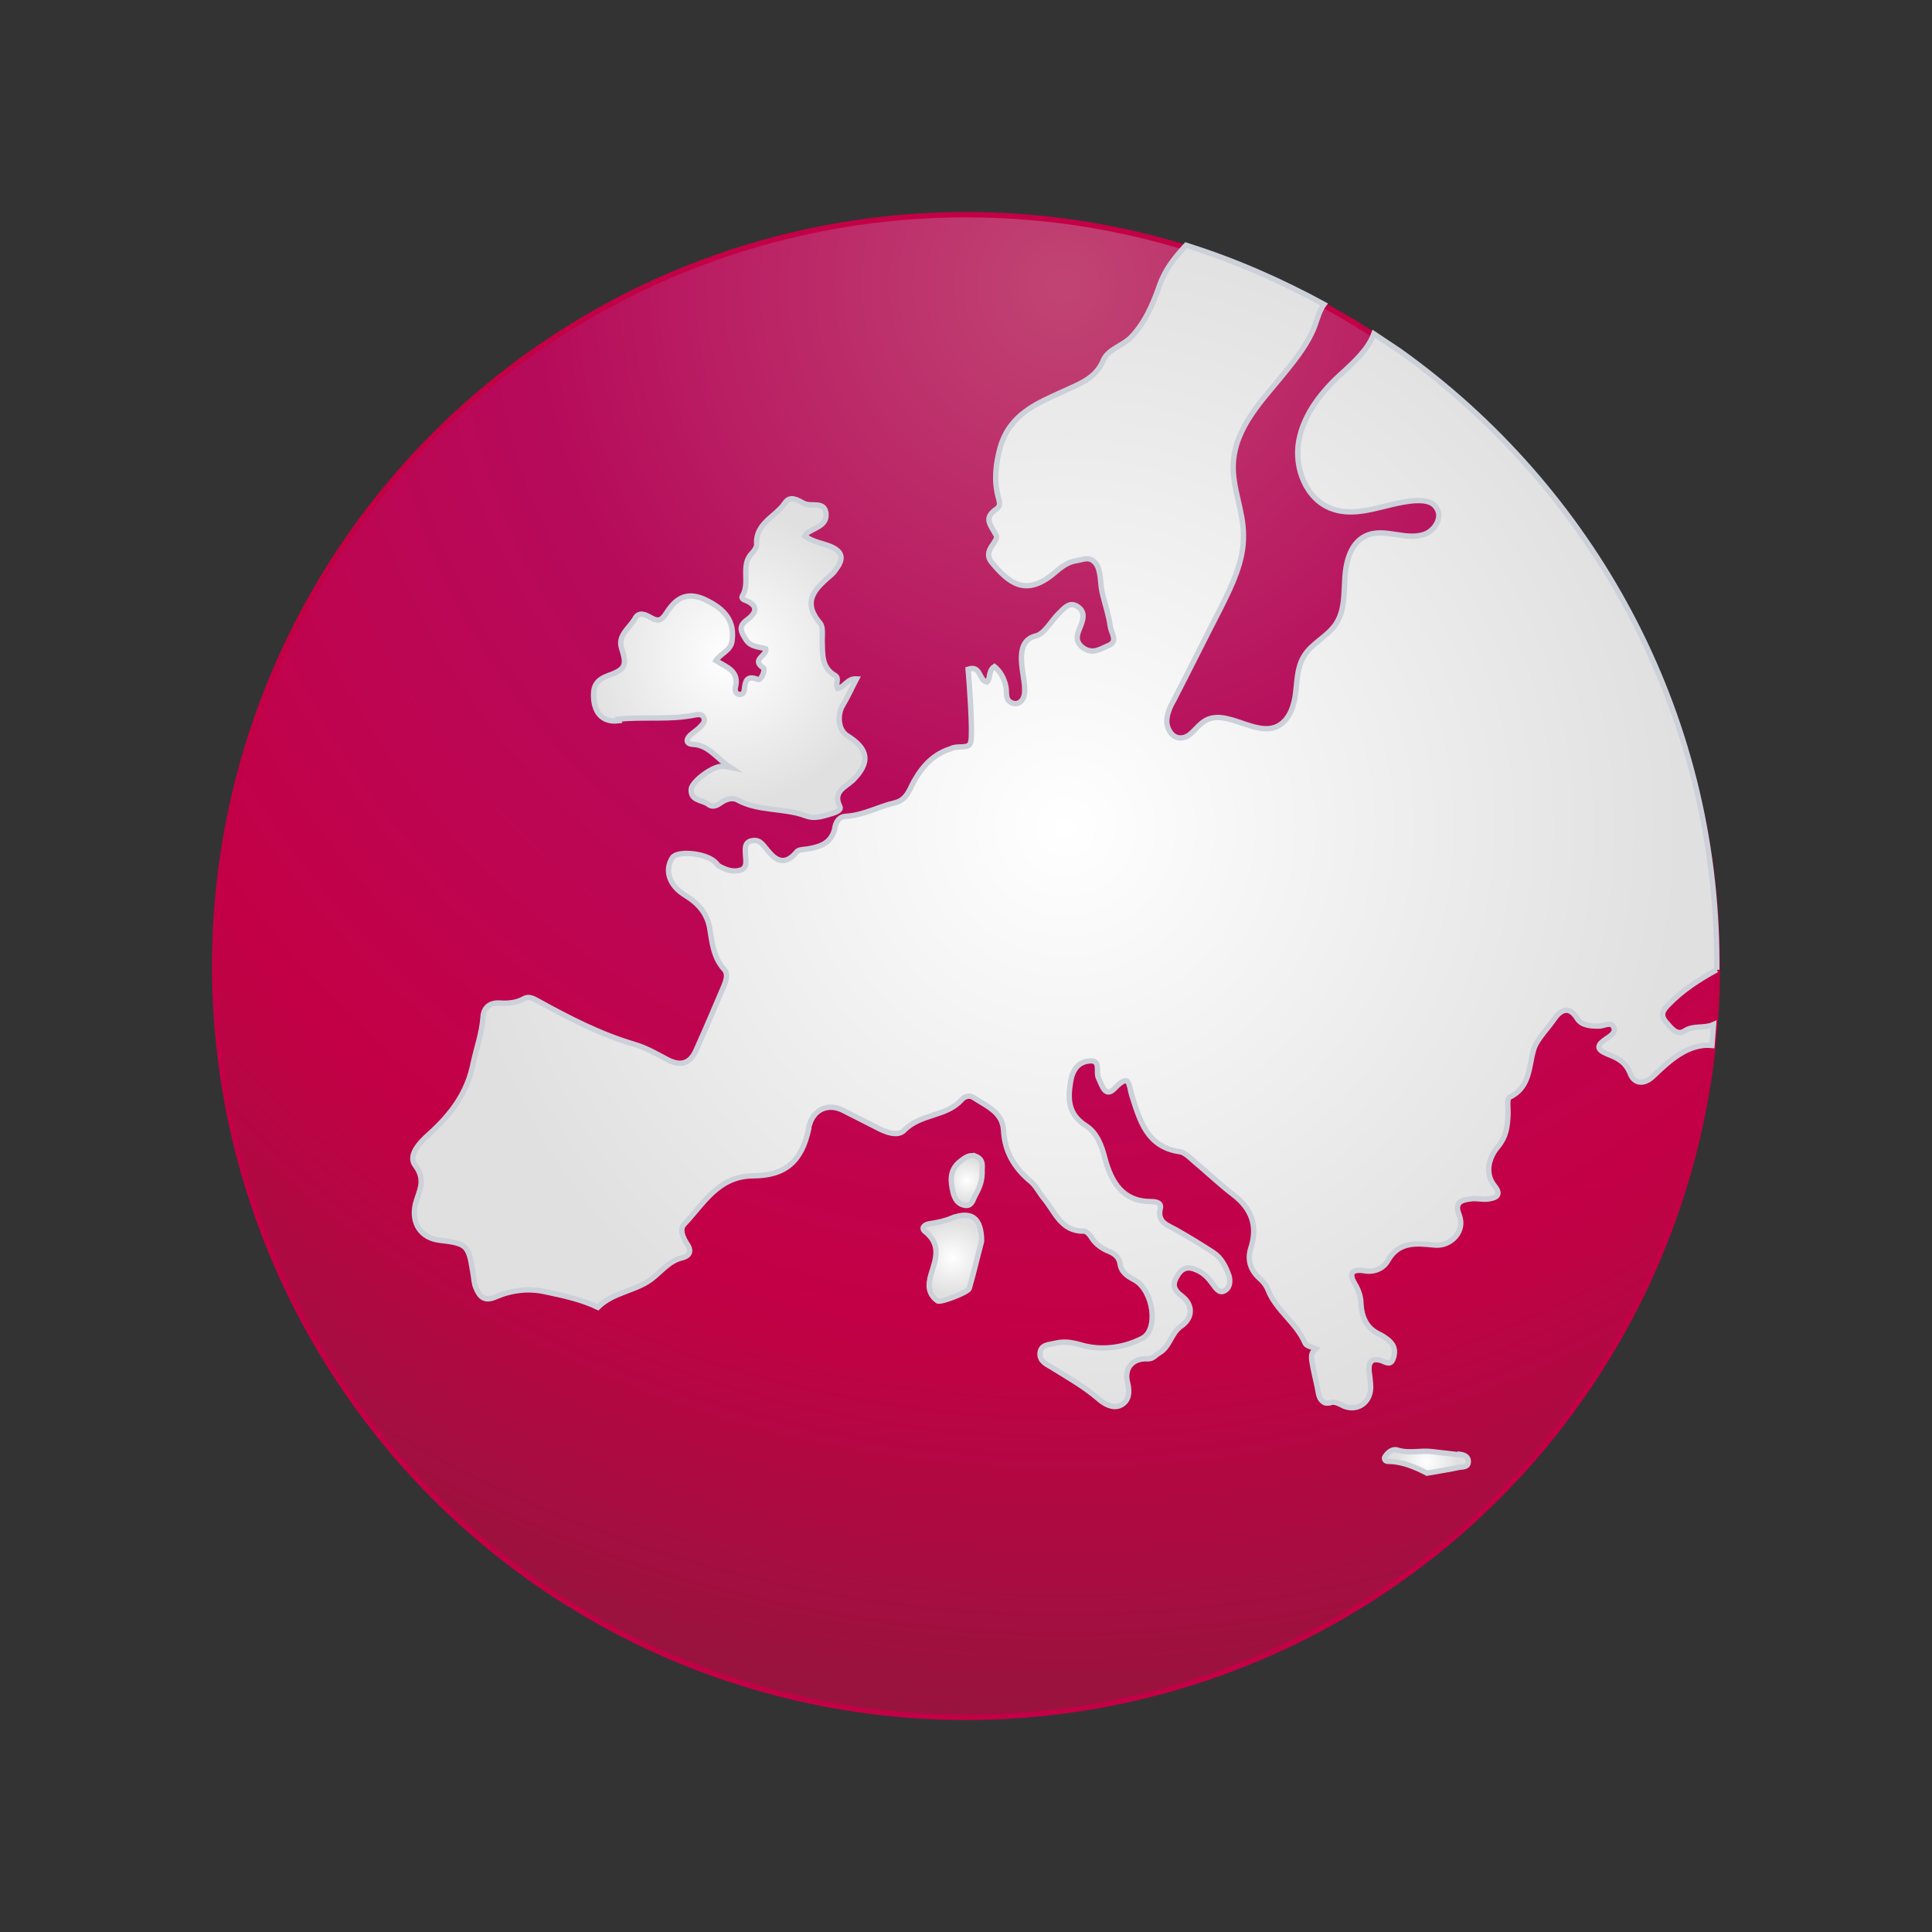
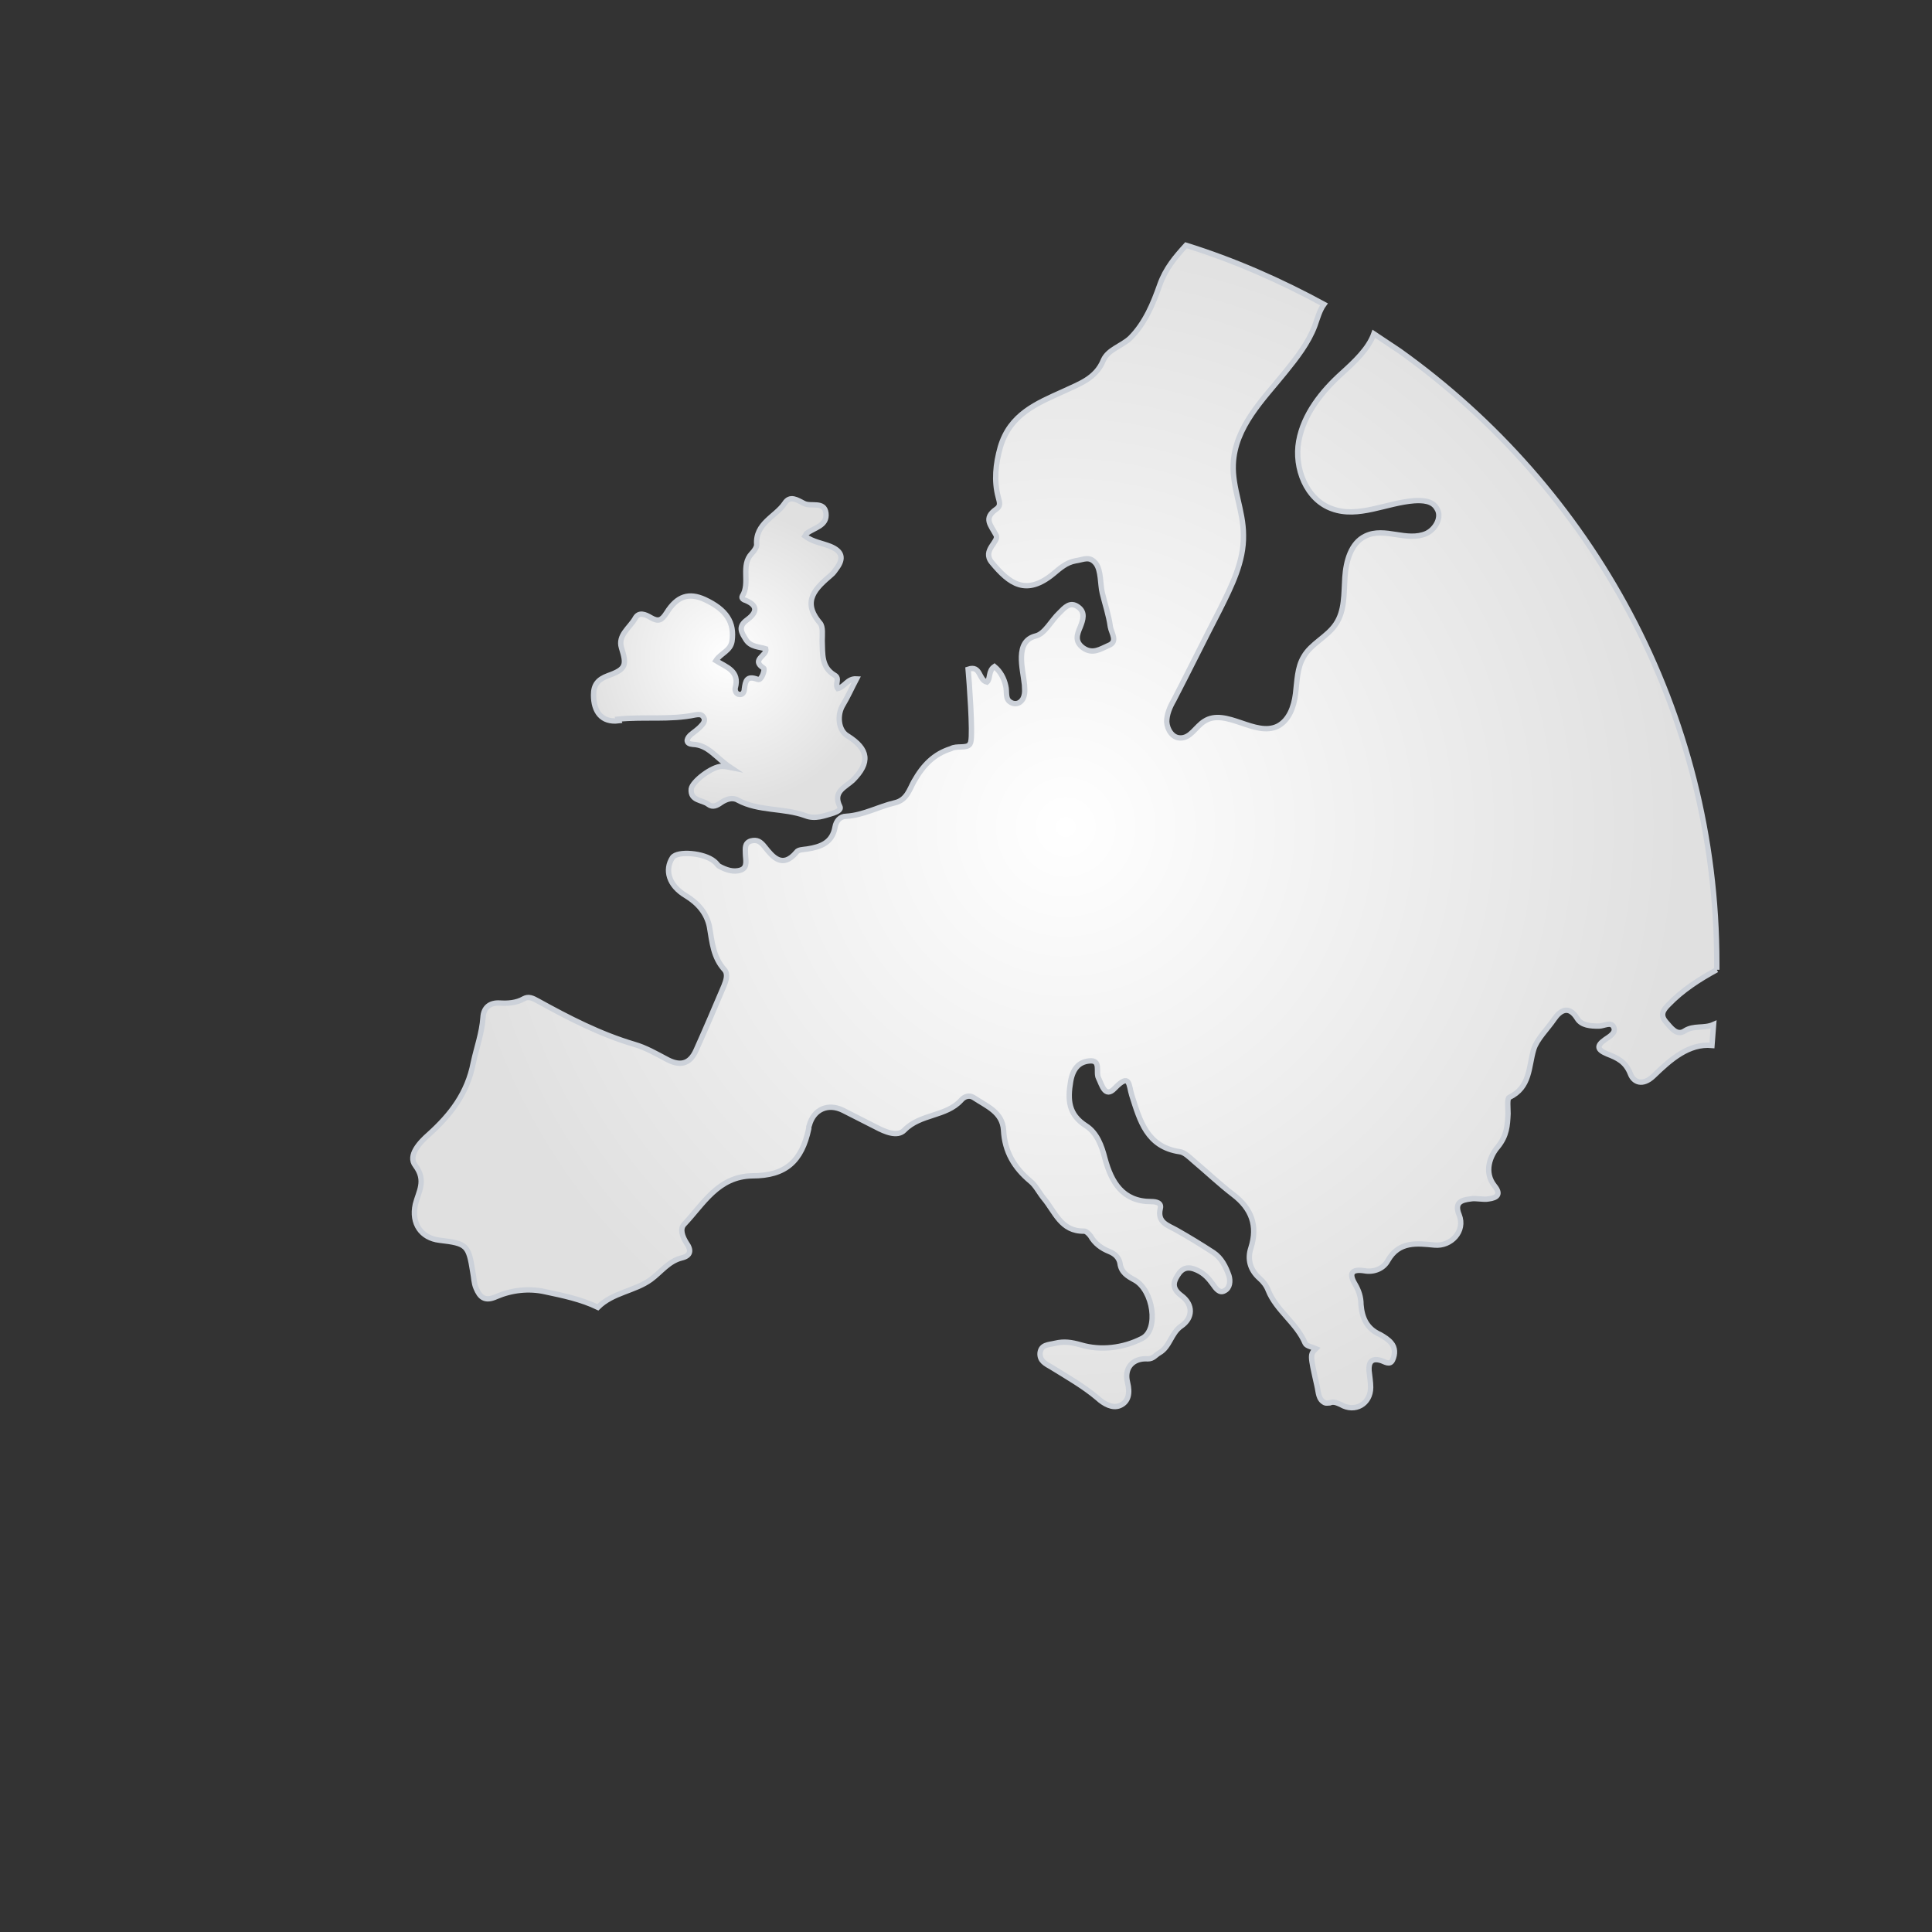
<svg xmlns="http://www.w3.org/2000/svg" xmlns:xlink="http://www.w3.org/1999/xlink" id="uuid-2da516e3-a4ef-4e6c-9e96-49990d9c0b19" data-name="icns" viewBox="0 0 36 36">
  <rect x="0" y="0" width="36" height="36" fill="#333333" stroke="none" />
  <defs>
    <style>
      .uuid-a697617b-d6d3-44b3-8049-6d69d126e072 {
        fill: url(#uuid-20322cef-fa5e-403a-94b2-9a46b47a45da);
        stroke: #c30045;
      }

      .uuid-a697617b-d6d3-44b3-8049-6d69d126e072, .uuid-4dd59271-70a5-4665-afc8-47a6660ec71c, .uuid-e2fbc8df-1057-41c8-a1a0-c8e7c2599843, .uuid-7e846812-9526-4859-aef4-cbd606fe6d54, .uuid-72a536a0-d06f-4b64-a66b-89a843a99498, .uuid-21ffcedd-a989-47f9-9dd0-34110106ede1 {
        stroke-miterlimit: 10;
        stroke-width: .1px;
      }

      .uuid-4dd59271-70a5-4665-afc8-47a6660ec71c {
        fill: url(#uuid-1846459d-2931-4bd0-b8b1-2750731e9533);
      }

      .uuid-4dd59271-70a5-4665-afc8-47a6660ec71c, .uuid-e2fbc8df-1057-41c8-a1a0-c8e7c2599843, .uuid-7e846812-9526-4859-aef4-cbd606fe6d54, .uuid-72a536a0-d06f-4b64-a66b-89a843a99498, .uuid-21ffcedd-a989-47f9-9dd0-34110106ede1 {
        stroke: #ccd1d9;
      }

      .uuid-e2fbc8df-1057-41c8-a1a0-c8e7c2599843 {
        fill: url(#uuid-916f7d90-fe89-4f35-9681-e49cf165cad4);
      }

      .uuid-7e846812-9526-4859-aef4-cbd606fe6d54 {
        fill: url(#uuid-c499609d-2e24-4f0f-8a0b-084de5ad751a);
      }

      .uuid-72a536a0-d06f-4b64-a66b-89a843a99498 {
        fill: url(#uuid-cb7c3963-c187-430a-be31-9bce80540174);
      }

      .uuid-21ffcedd-a989-47f9-9dd0-34110106ede1 {
        fill: url(#uuid-541d8f3b-7ac3-41b2-a74a-60cb50aae4de);
      }
    </style>
    <radialGradient id="uuid-20322cef-fa5e-403a-94b2-9a46b47a45da" cx="19.82" cy="5.32" fx="19.82" fy="5.32" r="28.66" gradientUnits="userSpaceOnUse">
      <stop offset="0" stop-color="#e44984" stop-opacity=".8" />
      <stop offset=".35" stop-color="#d70064" stop-opacity=".8" />
      <stop offset=".68" stop-color="#c30045" />
      <stop offset="1" stop-color="#8c193c" />
    </radialGradient>
    <radialGradient id="uuid-541d8f3b-7ac3-41b2-a74a-60cb50aae4de" cx="17.75" cy="23.44" fx="17.75" fy="23.44" r=".68" gradientUnits="userSpaceOnUse">
      <stop offset="0" stop-color="#fff" />
      <stop offset="1" stop-color="#e0e0e0" />
    </radialGradient>
    <radialGradient id="uuid-916f7d90-fe89-4f35-9681-e49cf165cad4" cx="13.58" cy="12.24" fx="13.58" fy="12.24" r="2.76" xlink:href="#uuid-541d8f3b-7ac3-41b2-a74a-60cb50aae4de" />
    <radialGradient id="uuid-1846459d-2931-4bd0-b8b1-2750731e9533" cx="18.02" cy="22" fx="18.02" fy="22" r=".39" xlink:href="#uuid-541d8f3b-7ac3-41b2-a74a-60cb50aae4de" />
    <radialGradient id="uuid-cb7c3963-c187-430a-be31-9bce80540174" cx="26.58" cy="27.24" fx="26.58" fy="27.24" r=".57" xlink:href="#uuid-541d8f3b-7ac3-41b2-a74a-60cb50aae4de" />
    <radialGradient id="uuid-c499609d-2e24-4f0f-8a0b-084de5ad751a" cx="19.86" cy="15.41" fx="19.86" fy="15.41" r="11.51" xlink:href="#uuid-541d8f3b-7ac3-41b2-a74a-60cb50aae4de" />
  </defs>
-   <circle class="uuid-a697617b-d6d3-44b3-8049-6d69d126e072" cx="18" cy="18" r="14" />
  <g>
-     <path class="uuid-21ffcedd-a989-47f9-9dd0-34110106ede1" d="m17.73,22.7c-.12.05-.26.08-.39.1-.11.01-.19.08-.1.15.3.24.2.51.11.79-.06.2-.06.37.12.5.05.04.57-.16.59-.23.09-.31.16-.62.23-.88,0-.45-.2-.57-.56-.43Z" />
+     <path class="uuid-21ffcedd-a989-47f9-9dd0-34110106ede1" d="m17.73,22.7Z" />
    <path class="uuid-e2fbc8df-1057-41c8-a1a0-c8e7c2599843" d="m11.52,13.4c.48-.05.97.02,1.44-.08.06-.01.11-.01.14.03.05.06.02.12-.03.17-.06.07-.14.12-.21.18-.08.08-.08.16.05.17.29.01.43.25.7.43-.1-.02-.13-.02-.16-.02-.18,0-.55.28-.57.42-.02.23.21.2.32.29.08.06.16.02.23-.03.1-.07.22-.11.32-.05.39.21.85.14,1.26.29.18.07.35,0,.52-.05.06-.02.15-.06.12-.12-.14-.28.1-.36.24-.49.33-.33.3-.58-.1-.83-.17-.1-.2-.39-.08-.58.09-.15.16-.31.25-.48-.17-.01-.22.15-.35.18-.06-.08.05-.19-.06-.25-.25-.15-.22-.4-.23-.64,0-.11.02-.26-.04-.33-.35-.41-.08-.65.21-.9.04-.03.07-.08.1-.12.14-.19.1-.32-.12-.41-.15-.06-.32-.08-.47-.19.02-.03.02-.05.03-.05.14-.11.39-.14.36-.38-.03-.23-.28-.11-.41-.18-.12-.06-.26-.16-.36,0-.17.25-.55.37-.52.77,0,.05-.05.12-.09.16-.22.23-.02.55-.18.8-.02.04.03.07.07.08.26.11.17.25.02.36-.18.13-.1.24-.02.37.09.14.25.13.37.17.03.13-.29.2-.04.36.03.02-.04.24-.11.21-.21-.08-.23.03-.25.18,0,.05-.03.11-.09.1-.06,0-.09-.07-.08-.12.09-.32-.17-.39-.36-.51.09-.14.27-.18.3-.36.05-.35-.1-.59-.51-.78-.29-.13-.51-.07-.71.25-.09.14-.15.17-.29.09-.1-.06-.23-.12-.3.02-.1.17-.32.31-.25.54.1.32.09.4-.25.52-.19.07-.27.17-.27.36,0,.31.15.52.47.48Z" />
-     <path class="uuid-4dd59271-70a5-4665-afc8-47a6660ec71c" d="m18.19,21.55c-.13-.05-.22.03-.31.1-.19.16-.17.36-.12.57.03.12.09.22.22.24.14.02.15-.12.2-.2.07-.13.13-.26.12-.47,0-.05.03-.18-.11-.24Z" />
-     <path class="uuid-72a536a0-d06f-4b64-a66b-89a843a99498" d="m27.21,27.11c-.17-.02-.35-.04-.52-.06-.21-.03-.43.04-.65-.03-.09-.03-.18.04-.23.12-.03.04,0,.09.05.09.27,0,.52.11.73.22.23-.04.42-.07.61-.11.07-.01.16,0,.16-.11,0-.09-.08-.12-.15-.13Z" />
    <path class="uuid-7e846812-9526-4859-aef4-cbd606fe6d54" d="m31.99,18.07s0-.08,0-.12c0-4.71-2.34-8.86-5.91-11.41l-.03-.02c-.15-.1-.3-.2-.45-.3-.1.28-.36.52-.59.73-.38.34-.72.77-.81,1.27s.14,1.09.62,1.26c.49.18,1.01-.11,1.53-.15.16-.01.34,0,.42.14.11.16-.02.39-.19.47-.18.08-.38.05-.57.02-.19-.03-.39-.06-.57.03-.27.13-.36.47-.38.77-.02.3,0,.62-.17.87-.16.24-.46.36-.6.61-.12.2-.12.45-.15.69-.03.24-.12.49-.33.6-.42.21-.97-.35-1.37-.09-.16.1-.26.32-.45.31-.14,0-.24-.15-.25-.3,0-.14.06-.28.13-.4.29-.56.57-1.13.86-1.69.22-.44.45-.9.44-1.39,0-.45-.21-.88-.19-1.32.03-.7.56-1.21.97-1.72.21-.26.43-.54.55-.86.05-.14.09-.29.17-.4-.81-.44-1.67-.82-2.57-1.1-.2.22-.38.43-.49.74-.12.34-.27.71-.55.99-.16.15-.41.21-.5.41-.14.35-.47.45-.74.58-.51.23-1,.43-1.18,1.04-.09.32-.12.63-.04.93.03.11.05.17-.04.23-.24.17-.1.29,0,.48.07.12-.27.28-.08.51.33.4.64.63,1.15.21.12-.1.24-.21.41-.24.15-.02.26-.1.38.05.1.13.08.39.12.55.05.21.12.41.15.63.02.12.15.28-.04.35-.14.06-.29.17-.47.04-.16-.12-.11-.25-.05-.39.05-.13.1-.27-.04-.37-.15-.11-.25.01-.35.11-.15.14-.27.39-.44.43-.4.1-.24.61-.21.91,0,.06.01.11,0,.17s-.03.11-.08.15c-.05.04-.12.04-.17.01-.12-.06-.07-.2-.1-.31-.03-.14-.1-.27-.21-.36-.12.08-.07.23-.14.29-.16-.04-.11-.32-.35-.24.02.23.09,1.18.05,1.35,0,.02-.02.04-.02.05-.06.08-.25.02-.35.08-.32.1-.52.31-.69.61-.08.14-.13.35-.36.4-.3.07-.58.23-.9.25-.12,0-.19.09-.21.2-.05.29-.26.37-.52.41-.07.01-.17.01-.2.06-.26.31-.44.09-.59-.1-.08-.1-.14-.14-.26-.11-.12.04-.1.14-.1.23,0,.11.05.26-.08.31-.14.05-.28,0-.41-.07-.03-.02-.05-.06-.09-.09-.19-.16-.69-.2-.78-.07-.15.23-.07.52.25.71.23.14.39.33.44.58.05.29.07.57.28.8.07.08.03.2-.01.3-.17.4-.34.8-.52,1.2-.12.27-.31.3-.56.16-.19-.1-.38-.21-.59-.27-.64-.19-1.22-.49-1.8-.81-.09-.05-.17-.09-.26-.04-.14.08-.3.09-.45.08-.19-.01-.3.09-.31.27-.02.29-.12.56-.18.84-.11.57-.42.97-.83,1.34-.16.14-.4.39-.25.58.21.28.06.48,0,.72-.08.36.11.63.45.67.51.06.54.09.62.59.02.1.02.21.06.3.07.17.16.26.38.16.28-.12.6-.16.91-.09.33.07.67.14.98.29.28-.28.69-.3.99-.52.19-.14.33-.34.57-.4.17-.04.19-.14.09-.28-.07-.11-.13-.26-.04-.35.36-.38.63-.89,1.27-.9.62,0,.92-.27,1.05-.88,0-.02,0-.04.01-.06.08-.3.35-.42.63-.28.2.1.41.21.61.31.17.09.4.19.53.06.3-.31.78-.25,1.06-.56.06-.07.15-.1.23-.05.24.16.54.27.56.61.02.4.2.7.5.95.1.08.16.21.25.32.21.25.32.62.75.61.04,0,.09.05.12.09.08.14.2.23.35.29.1.04.18.11.2.22.02.17.14.24.27.31.35.19.46.93.14,1.09-.35.18-.77.23-1.14.12-.18-.05-.31-.07-.48-.03-.12.03-.26.02-.28.18-.01.15.1.2.22.27.29.18.59.35.85.57.12.11.28.2.42.14.16-.07.19-.23.14-.43-.07-.27.1-.46.38-.44.1,0,.14-.07.21-.11.2-.11.22-.37.41-.5.22-.15.23-.4,0-.57-.16-.12-.16-.23-.07-.37.09-.15.2-.18.37-.1.13.06.21.15.29.26.05.07.12.18.22.12.1-.05.11-.18.08-.28-.06-.17-.14-.33-.29-.43-.23-.15-.46-.29-.69-.42-.16-.09-.36-.14-.3-.4.03-.11-.08-.13-.17-.13-.53,0-.74-.36-.86-.8-.06-.24-.15-.48-.35-.61-.33-.21-.35-.48-.29-.83.04-.23.15-.36.34-.38.24-.03.12.21.18.32.06.12.12.38.3.19.29-.3.26-.06.32.13.15.47.28.96.89,1.05.09.01.18.1.26.17.25.21.48.43.74.63.34.26.46.58.33.99-.07.21-.02.41.16.57.07.06.13.14.16.22.15.38.53.61.69.99.02.05.13.07.2.1-.11.11-.11.11.02.69.03.12.02.26.15.32.02.01.06,0,.09,0,.07-.03.13,0,.2.03.27.16.56-.01.56-.32,0-.1-.02-.21-.03-.31-.01-.16.05-.24.22-.19.07.02.17.1.22-.01.05-.11.05-.23-.03-.32-.05-.06-.13-.11-.2-.15-.25-.11-.34-.31-.36-.56,0-.14-.04-.26-.11-.38-.12-.2-.07-.29.18-.25.17.03.35-.04.43-.19.21-.37.55-.32.87-.29.31.03.58-.26.46-.56-.1-.24.05-.28.21-.3.11-.02.23.02.34,0,.15-.02.24-.08.11-.24-.21-.26-.08-.57.06-.73.17-.21.18-.4.19-.62,0-.1-.02-.28.02-.3.4-.19.36-.57.46-.9.06-.19.25-.37.38-.56.11-.16.27-.27.43-.01.08.13.25.14.4.14.1,0,.23-.09.28.02.05.11-.09.18-.16.23-.17.12-.15.19.04.27.18.07.34.14.43.37.06.16.23.23.43.04.32-.31.66-.61,1.09-.57.01-.13.02-.26.03-.39-.18.08-.37.01-.54.12-.15.1-.26-.07-.35-.17-.11-.13-.05-.22.05-.32.26-.27.57-.47.9-.65Z" />
  </g>
</svg>